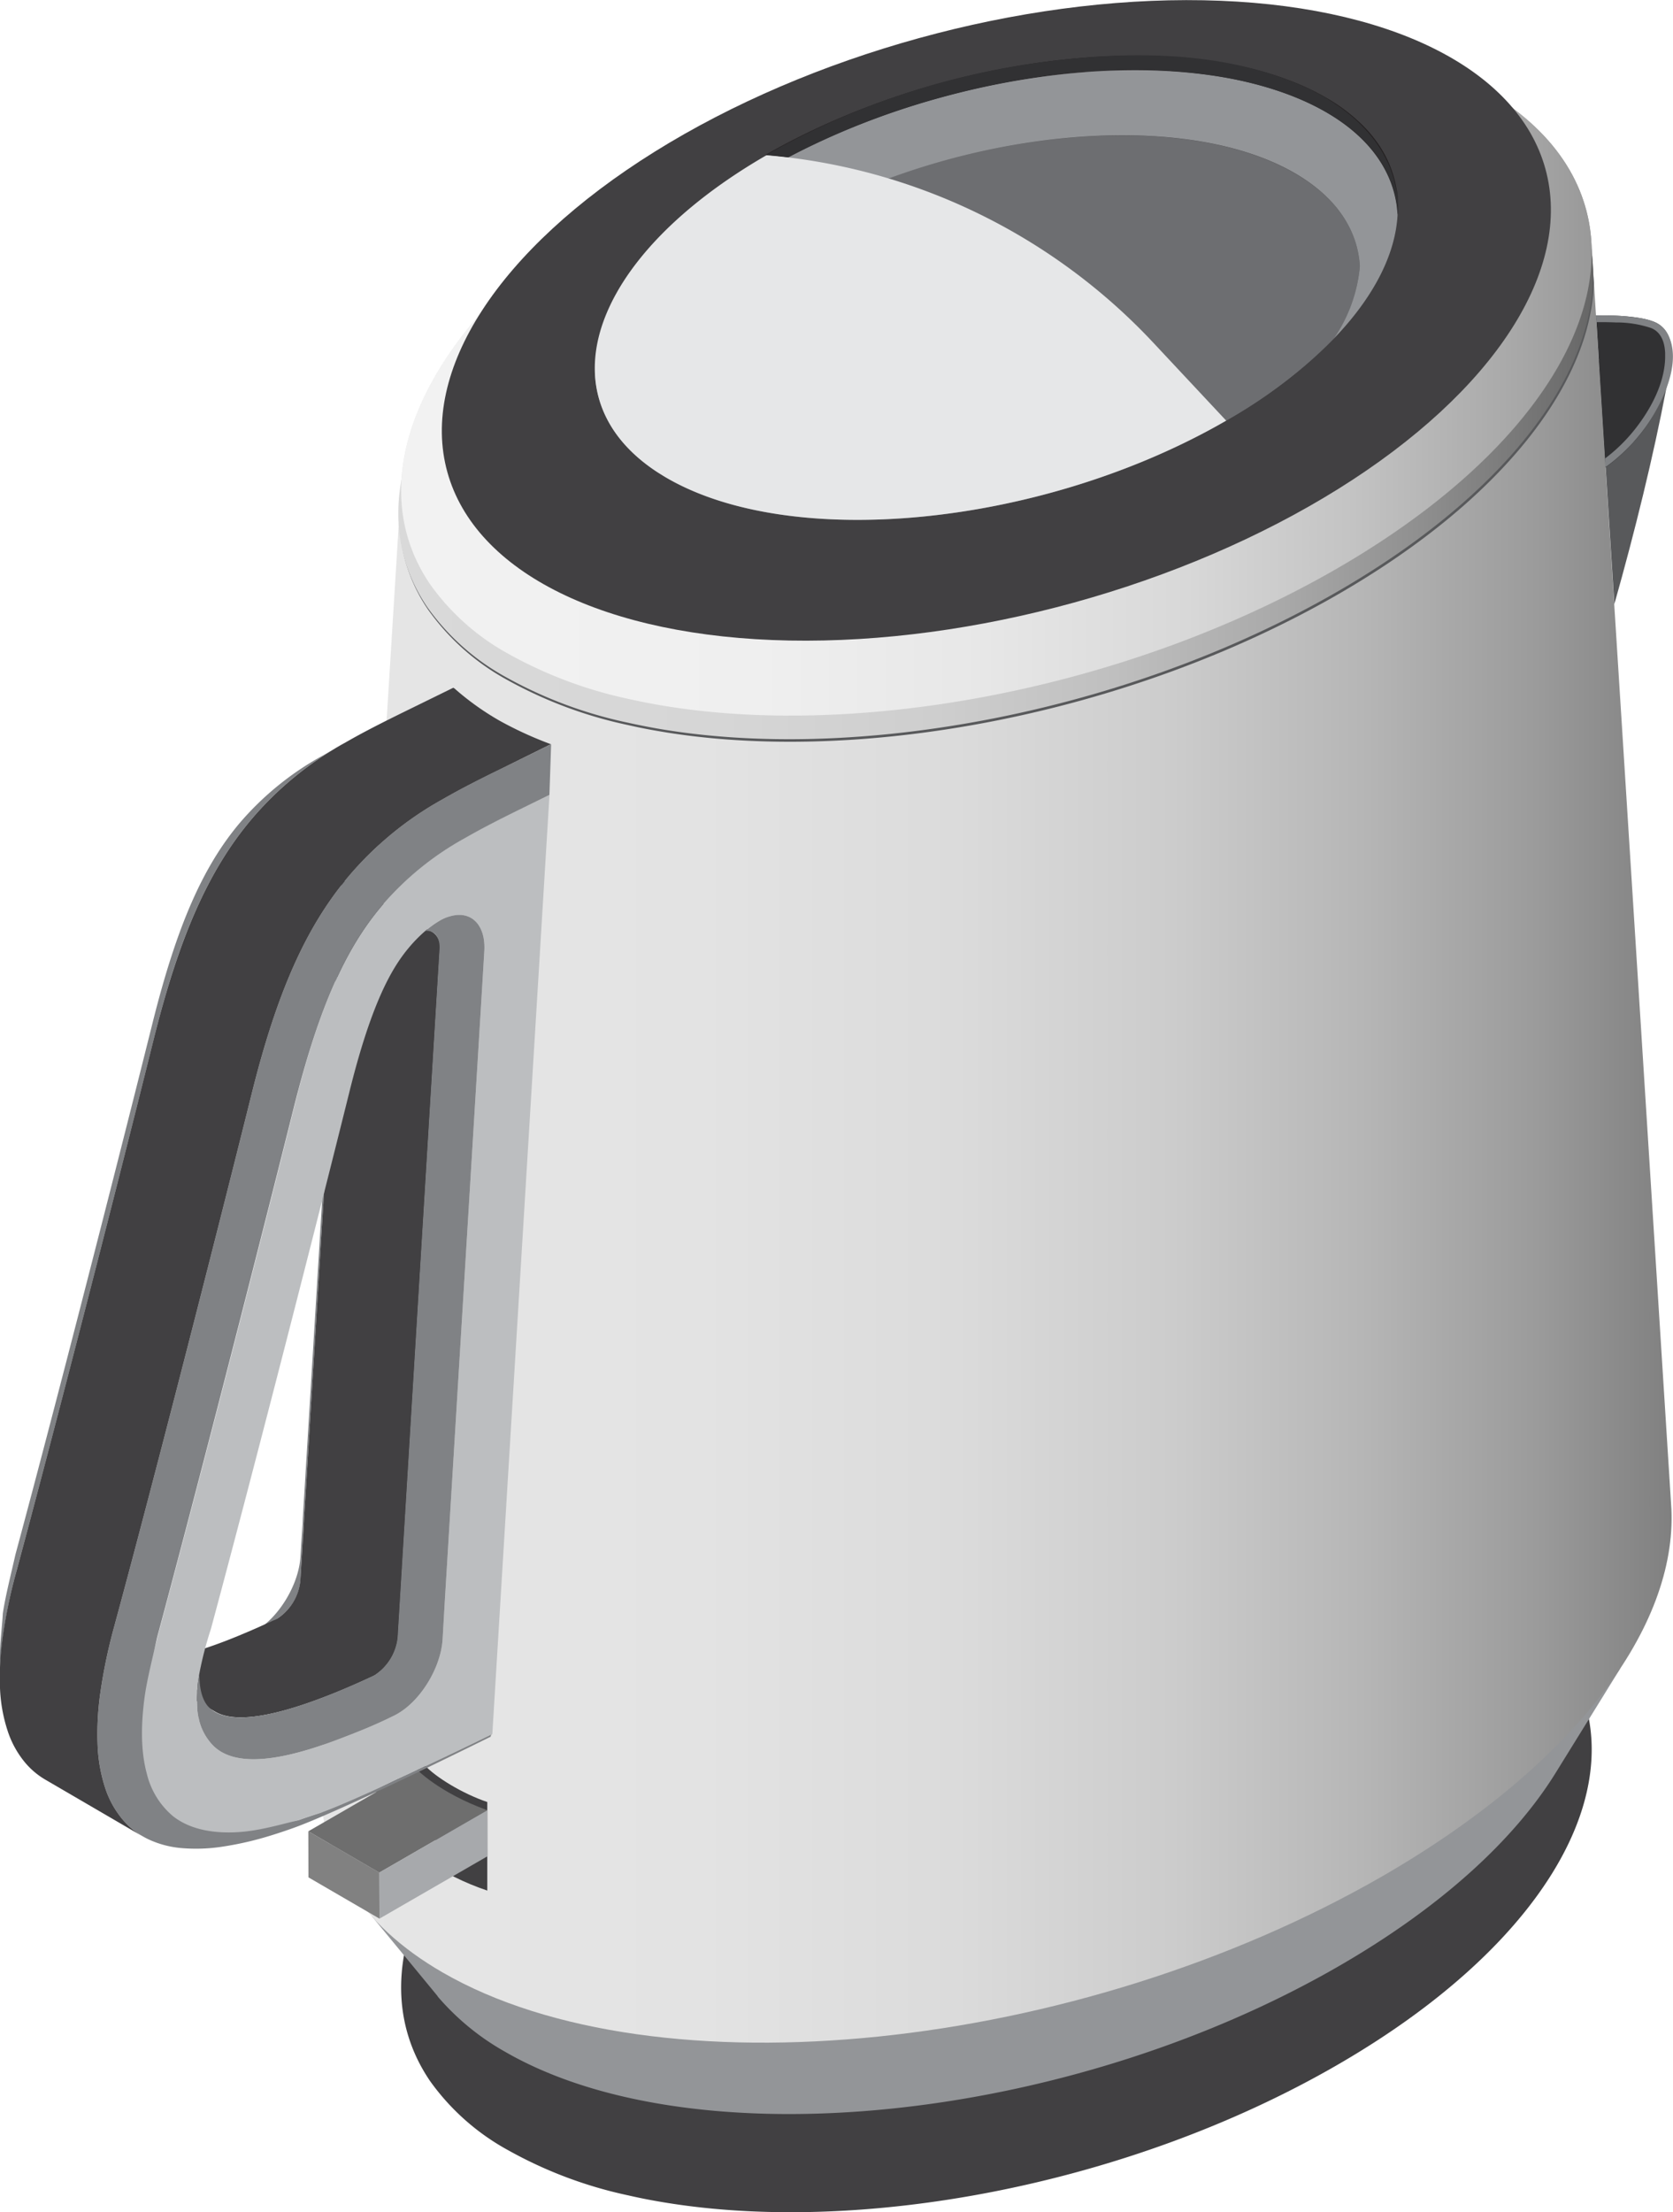
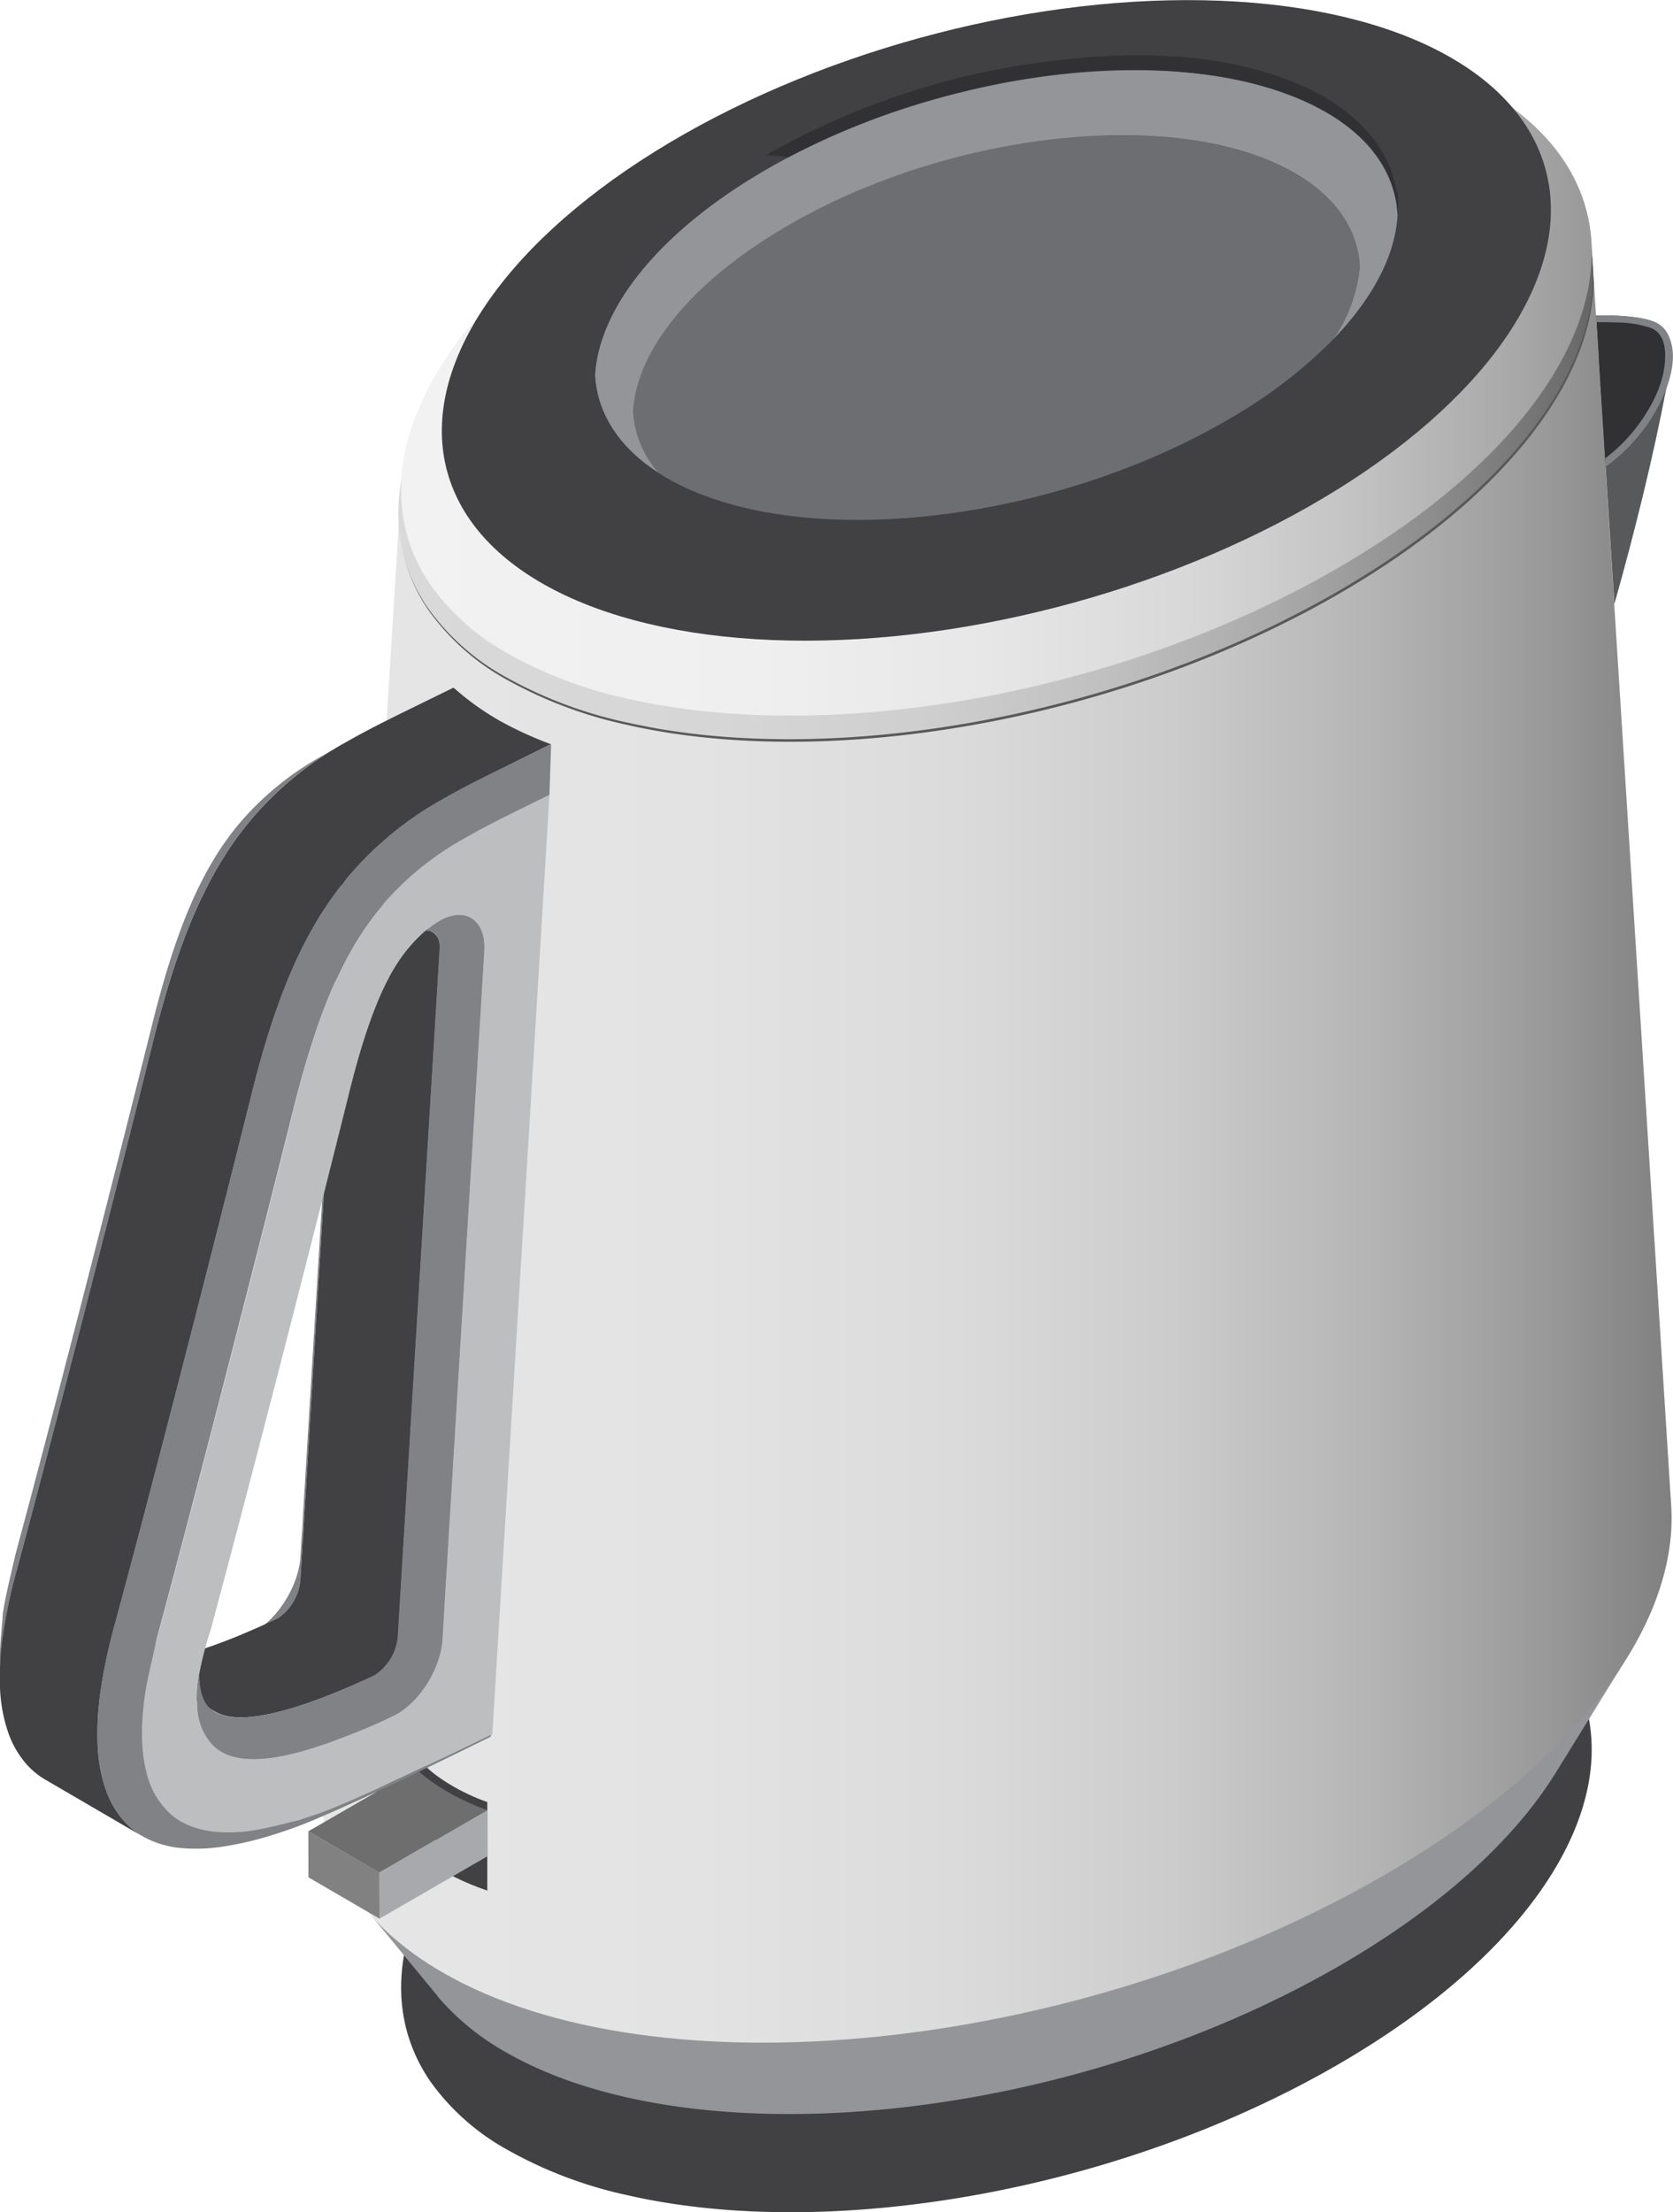
<svg xmlns="http://www.w3.org/2000/svg" width="302.4" height="399.68" viewBox="0 0 302.4 399.68">
  <defs>
    <style>
      .cls-1 {
        fill: #414042;
      }

      .cls-2 {
        fill: #939598;
      }

      .cls-3 {
        fill: url(#Безымянный_градиент_509);
      }

      .cls-4 {
        fill: #58595b;
      }

      .cls-5 {
        fill: url(#Безымянный_градиент_508);
      }

      .cls-6 {
        fill: url(#Безымянный_градиент_507);
      }

      .cls-7 {
        fill: #231f20;
      }

      .cls-8 {
        fill: url(#Безымянный_градиент_506);
      }

      .cls-9 {
        fill: #6d6e71;
      }

      .cls-10 {
        fill: #e6e7e8;
      }

      .cls-11 {
        fill: #313133;
      }

      .cls-12 {
        isolation: isolate;
      }

      .cls-13 {
        fill: #818181;
      }

      .cls-14 {
        fill: #6e6e6e;
      }

      .cls-15 {
        fill: #a7a9ac;
      }

      .cls-16 {
        fill: #808285;
      }

      .cls-17 {
        fill: #bcbec0;
      }
    </style>
    <linearGradient id="Безымянный_градиент_509" data-name="Безымянный градиент 509" x1="58.04" y1="187.05" x2="302.17" y2="187.05" gradientUnits="userSpaceOnUse">
      <stop offset="0" stop-color="#e6e6e6" />
      <stop offset="0.28" stop-color="#e3e3e3" />
      <stop offset="0.47" stop-color="#dbdbdb" />
      <stop offset="0.63" stop-color="#ccc" />
      <stop offset="0.77" stop-color="#b6b6b6" />
      <stop offset="0.9" stop-color="#9b9b9b" />
      <stop offset="1" stop-color="gray" />
    </linearGradient>
    <linearGradient id="Безымянный_градиент_508" data-name="Безымянный градиент 508" x1="72.01" y1="71.21" x2="287.96" y2="71.21" gradientUnits="userSpaceOnUse">
      <stop offset="0" stop-color="#d9d9d9" />
      <stop offset="0.27" stop-color="#d6d6d6" />
      <stop offset="0.45" stop-color="#cecece" />
      <stop offset="0.6" stop-color="#bfbfbf" />
      <stop offset="0.74" stop-color="#a9a9a9" />
      <stop offset="0.86" stop-color="#8e8e8e" />
      <stop offset="0.98" stop-color="#6d6d6d" />
      <stop offset="1" stop-color="#666" />
    </linearGradient>
    <linearGradient id="Безымянный_градиент_507" data-name="Безымянный градиент 507" x1="72.51" y1="67.17" x2="287.7" y2="67.17" gradientUnits="userSpaceOnUse">
      <stop offset="0" stop-color="#f2f2f2" />
      <stop offset="0.3" stop-color="#efefef" />
      <stop offset="0.49" stop-color="#e7e7e7" />
      <stop offset="0.66" stop-color="#d8d8d8" />
      <stop offset="0.8" stop-color="#c3c3c3" />
      <stop offset="0.94" stop-color="#a7a7a7" />
      <stop offset="1" stop-color="#999" />
    </linearGradient>
    <linearGradient id="Безымянный_градиент_506" data-name="Безымянный градиент 506" x1="150.9" y1="103.86" x2="209.3" y2="2.7" gradientUnits="userSpaceOnUse">
      <stop offset="0" stop-color="#494647" />
      <stop offset="0.04" stop-color="#514e50" />
      <stop offset="0.21" stop-color="#6b6b6d" />
      <stop offset="0.35" stop-color="#7a7c7f" />
      <stop offset="0.45" stop-color="#808285" />
      <stop offset="0.55" stop-color="#75777a" />
      <stop offset="0.73" stop-color="#59595b" />
      <stop offset="0.96" stop-color="#2c282a" />
      <stop offset="1" stop-color="#231f20" />
    </linearGradient>
  </defs>
  <title>Чайник(2)Ресурс 28</title>
  <g id="Слой_2" data-name="Слой 2">
    <g id="Слой_1-2" data-name="Слой 1">
      <g>
        <path class="cls-1" d="M241.67,373.11C203.85,394.94,155,404,119.11,397.76q-2.81-.48-5.5-1.1a77.53,77.53,0,0,1-21.74-8.16A42.18,42.18,0,0,1,77.74,376c-14.25-20.93,1-51,40.8-73.93,48.73-28.14,115.8-35,149.8-15.4S290.4,345,241.67,373.11Z" />
        <g>
          <g>
            <path class="cls-2" d="M292.92,301.37l-5.45,4.23c3.38-14.67-2.48-28.19-18.57-37.48-34.22-19.75-101.71-12.82-150.76,15.5-32.49,18.76-48.73,42.19-46,61.62l-3.76-5.42-1.13,6.44,11.85,14.39,0,.05h0a45.13,45.13,0,0,0,12.19,10c34.22,19.76,101.72,12.82,150.76-15.5,18.47-10.66,31.69-22.83,39.16-34.92h0Z" />
            <path class="cls-3" d="M250,338.91C194.67,370.82,118.58,378.65,80,356.37c-15.2-8.77-22.3-20.92-22-34.37L72.17,93.21l.24-3.94L72.55,87c.93-18,16.9-38.59,46-55.38,48.73-28.14,115.8-35,149.8-15.4,12.53,7.23,18.82,17.06,19.33,28l.06,1,.37,5.94,14,221.48C303.09,293.85,284.83,318.77,250,338.91Z" />
            <g>
              <path class="cls-4" d="M288.1,51.13c-.58,18.24-16.64,39.16-46.17,56.21-38,21.91-87,31-123,24.74q-2.81-.48-5.51-1.1A78.28,78.28,0,0,1,91.6,122.8a42.49,42.49,0,0,1-14.18-12.6,29.65,29.65,0,0,1-5.25-17,32.92,32.92,0,0,1,.24-3.94c2.11-17.52,18-37.13,46-53.27C167.27,7.77,234.57.85,268.69,20.55c11.24,6.49,17.47,15.05,19,24.64Z" />
              <path class="cls-5" d="M241.76,106.88c-37.95,21.91-87,31-123,24.74q-2.8-.5-5.51-1.1a78.6,78.6,0,0,1-21.82-8.19,42.49,42.49,0,0,1-14.18-12.6c-14.3-21,1-51.14,40.94-74.19C167.1,7.31,234.4.39,268.53,20.09S290.66,78.64,241.76,106.88Z" />
              <path class="cls-6" d="M241.67,102.72c-37.82,21.83-86.68,30.87-122.56,24.65-1.87-.32-3.7-.69-5.5-1.09a78.15,78.15,0,0,1-21.74-8.16,42.3,42.3,0,0,1-14.13-12.56c-14.25-20.93,1-51,40.8-73.93,48.73-28.14,115.8-35,149.8-15.4S290.4,74.58,241.67,102.72Z" />
            </g>
            <ellipse class="cls-1" cx="180.1" cy="57.87" rx="102.95" ry="52.88" transform="translate(-8.91 50.02) rotate(-15.43)" />
-             <path class="cls-7" d="M252.66,38.79c-.45-7.26-4.69-13.77-13-18.58-9.65-5.57-23.25-8-38.22-7.48l-.55,0-.74,0-.91,0-.31,0-.77,0-.18,0-.73,0-.38,0L196,13l-1,.08-.68.06-.66.06c-1,.09-1.95.2-2.94.32l-1,.12h0L187.5,14l-2.34.36-.86.14-.8.14-.77.13-.1,0-.89.17-1.07.2-1,.2-1,.21q-2.53.53-5.09,1.16l-1.08.27c-1.13.3-2.27.6-3.41.92l-.73.21-.73.21-1,.3-1.16.36-.83.26-1,.32-1,.32-1,.34-1,.34-1,.35-1.7.62-.47.17-1.74.67-1,.39-1,.39-1,.4-1,.41-1,.41-.95.42c-.63.29-1.26.57-1.89.87l-.94.44c-.94.44-1.86.9-2.79,1.37l-1.83.95h0c-1.32-.16-2.64-.3-4-.41C171.44,9,216.69,4.36,239.63,17.61a31.46,31.46,0,0,1,6.94,5.3l.28.29a22.77,22.77,0,0,1,1.76,2.1l.45.61.21.31c.14.21.27.42.4.63A20,20,0,0,1,252.66,38.79Z" />
            <path class="cls-8" d="M252.66,38.79c-.73,12.11-11.5,25.9-31,37.17-32.88,19-78.13,23.63-101.06,10.39-8.34-4.81-12.58-11.33-13-18.58.73-12.12,11.5-25.9,31-37.17,32.87-19,78.12-23.64,101.06-10.39C248,25,252.21,31.53,252.66,38.79Z" />
            <path class="cls-9" d="M245.8,48.09a27.38,27.38,0,0,1-4.71,13.09A88.06,88.06,0,0,1,221.64,76l-1.59.9c-32.73,18.22-76.9,22.52-99.47,9.49-.53-.3-1-.61-1.53-.93a18.34,18.34,0,0,1-4.64-11.08c.65-11,10.41-23.46,28.08-33.67h0c1.18-.68,2.38-1.34,3.59-2h0c29.39-15.51,68-18.94,87.92-7.42C241.56,35.63,245.4,41.52,245.8,48.09Z" />
            <path class="cls-2" d="M241.09,61.18a27.41,27.41,0,0,0,4.71-13.09c-.4-6.57-4.24-12.46-11.79-16.82-19.95-11.52-58.53-8.09-87.92,7.42h0c-1.21.64-2.4,1.3-3.59,2h0c-17.67,10.21-27.43,22.69-28.08,33.67a18.34,18.34,0,0,0,4.64,11.08c-7.33-4.71-11.08-10.85-11.5-17.65.73-12.12,11.5-25.9,31-37.17,32.87-19,78.12-23.64,101.06-10.39,8.34,4.81,12.58,11.32,13,18.58C252.23,46,248.28,53.71,241.09,61.18Z" />
-             <path class="cls-10" d="M221.64,76l-1.59.9c-32.73,18.22-76.9,22.52-99.47,9.49-.53-.3-1-.61-1.53-.93-7.33-4.71-11.08-10.85-11.5-17.65-.78-12.71,10.09-27.69,31-39.77h0c1.33.11,2.65.25,4,.41h0a108.26,108.26,0,0,1,66,33.56Z" />
            <path class="cls-11" d="M252.66,38.79c-1-16.2-19.4-23-33-25.09-16.92-2.57-34.58-.36-51,4.3a136,136,0,0,0-26.16,10.41c-1.32-.16-2.65-.3-4-.41a137.33,137.33,0,0,1,51.15-16.93c15.11-1.91,31.79-1.8,45.94,4.52,9.41,4.2,17.66,12.14,17,23.2C252.21,31.53,252.91,34.54,252.66,38.79Z" />
          </g>
          <path class="cls-1" d="M88.08,325.58l0,16c-4-1.34-8.3-3.43-10.66-5.4L80.31,334,77.15,331l-9.46-7.51,9.07-4.56C78.73,321.08,83.56,324.05,88.08,325.58Z" />
          <g class="cls-12">
            <polygon class="cls-13" points="68.59 346.65 55.75 339.19 55.73 330.87 68.56 338.33 68.59 346.65" />
            <path class="cls-14" d="M68.56,338.33l-12.83-7.46L75.25,319.6s4,4.26,12.83,7.46Z" />
            <polygon class="cls-15" points="88.08 327.06 88.11 335.38 68.59 346.65 68.56 338.33 88.08 327.06" />
          </g>
          <g>
            <path class="cls-4" d="M302.25,64.17h0q-.47,2.76-1,5.69c0,.17-.06.34-.1.51-2.29,12-5.63,25.64-9.35,38.77l-1.57-24.71v0l-.1-1.56L289,65.12c5.53-.48,9.93-.76,12-.88Z" />
            <path class="cls-11" d="M302.25,64.17h0a17.72,17.72,0,0,1-1,5.69A29.46,29.46,0,0,1,295.17,80l-.33.35a32.39,32.39,0,0,1-4.63,4.11v0l-.1-1.56L289,65.12l-.43-6.89L288.47,57c4.75-.08,8.6.32,10.66,1.21l0,0a4.47,4.47,0,0,1,.49.25,4.13,4.13,0,0,1,.59.41l0,0C301.58,60,302.24,61.85,302.25,64.17Z" />
            <path class="cls-16" d="M301.13,70.37a30.64,30.64,0,0,1-5.31,8.85l-.65.75-.33.35a32.67,32.67,0,0,1-4.63,4.08l-.1-1.56a29.79,29.79,0,0,0,5.64-5.58c2.48-3.21,4.7-7.26,5.15-11.41a12.31,12.31,0,0,0,.08-1.61c0-.15,0-.3,0-.45-.08-1.88-.68-3.79-2.56-4.53a19.7,19.7,0,0,0-6.33-1c-1.17-.05-2.35-.07-3.52-.05L288.47,57v0a42.13,42.13,0,0,1,7.7.43,11.26,11.26,0,0,1,3,.8l0,0a5.38,5.38,0,0,1,1.08.66l0,0a4.34,4.34,0,0,1,1.11,1.31,6.68,6.68,0,0,1,.39.81C302.93,63.83,302.32,67.27,301.13,70.37Z" />
          </g>
        </g>
        <g class="cls-12">
          <path class="cls-16" d="M50.19,292.4l-1.87,1.08L45.75,295c.15-.09.26-.2.41-.29,4.25-2.47,7.83-8.38,8.15-13.44l0,4.33A9.33,9.33,0,0,1,50.19,292.4Z" />
          <polygon class="cls-16" points="54.29 285.61 54.31 281.28 54.73 274.36 54.71 278.69 54.29 285.61" />
          <polygon class="cls-16" points="54.71 278.69 54.73 274.36 61.5 163.07 61.49 167.4 54.71 278.69" />
          <polygon class="cls-16" points="61.49 167.4 61.5 163.07 61.88 156.94 61.86 161.26 61.49 167.4" />
          <path class="cls-16" d="M61.9,156.31l0,4.64c0,.1,0,.21,0,.32l0-4.33C61.89,156.72,61.9,156.52,61.9,156.31Z" />
          <path class="cls-1" d="M78.24,168.45l-17.6-10.22a3.1,3.1,0,0,1,1.22,3l-.37,6.13h0L54.71,278.69l-.42,6.92a9.33,9.33,0,0,1-4.1,6.79l-.4.2Q45,294.83,41,296.39c-8.05,3.1-15.76,4.94-19.68,2.66l17.6,10.22c3.92,2.28,11.63.44,19.67-2.65q4.07-1.56,8.85-3.79l.39-.21a9.32,9.32,0,0,0,4.11-6.79l.42-6.92,6.77-111.28h0l.38-6.14A3.13,3.13,0,0,0,78.24,168.45Z" />
          <g>
            <path class="cls-17" d="M71,310.05a8.88,8.88,0,0,0,.8-.42A6.94,6.94,0,0,0,71,310.05Z" />
            <path class="cls-17" d="M94.11,146.14c-3.61,1.77-7,3.46-10.06,5.25A54,54,0,0,0,69,163.67C62.41,171.46,57.69,182,53.28,199.6c-7.79,31.29-18.46,72.62-24.82,96.18-.76,3.51-2.85,8.53-3.34,11.74-3.06,20.16,5.57,24.24,19,24.69,2.58.08,7-2.69,9.91-3.38,1.19-.43,2.54-.89,3.72-1.24,4.18-1.49,12.64-5.39,20.24-9,6.72-3.21,11-5.29,11-5.29l1.35-22.15.42-6.92,6.78-111.28.37-6.14,1.41-23.18Zm-6.57,25.71L87.17,178,80.4,289.27,80,296.2c-.32,5.06-3.9,11-8.15,13.43a8.88,8.88,0,0,1-.8.42c-3.36,1.67-6.3,2.82-9.11,3.9-9.56,3.7-19.36,6-23.7,1.13a10.52,10.52,0,0,1-1-1.33c-.08-.13-.17-.27-.24-.4l-.23-.43c-.14-.29-.28-.59-.4-.9a11.65,11.65,0,0,1-.4-1.3c0-.15-.07-.3-.11-.46l-.12-.7-.09-.73,0-.39a20.16,20.16,0,0,1,0-2.46l0-.5.06-.62,0-.27c.08-.69.18-1.42.32-2.2a64.27,64.27,0,0,1,2.09-8.07c6.38-23.64,17.1-65.17,24.92-96.57,4.09-16.68,7.85-22.9,10.78-26.43a26.44,26.44,0,0,1,3.06-3.13,17.72,17.72,0,0,1,2.39-1.74,7.47,7.47,0,0,1,2.16-.93C85.3,164.48,87.82,167.25,87.54,171.85Z" />
          </g>
          <path class="cls-16" d="M87.54,171.85,87.17,178,80.4,289.27,80,296.2c-.32,5.06-3.9,11-8.15,13.43a8.88,8.88,0,0,1-.8.42c-3.36,1.67-6.3,2.82-9.11,3.9-9.56,3.7-19.36,6-23.7,1.13a10.52,10.52,0,0,1-1-1.33c-.08-.13-.17-.27-.24-.4l-.23-.43c-.14-.29-.28-.59-.4-.9a11.65,11.65,0,0,1-.4-1.3c0-.15-.07-.3-.11-.46l-.12-.7-.09-.73,0-.39a20.16,20.16,0,0,1,0-2.46l0-.5.06-.62,0-.27c.08-.69.18-1.42.32-2.2q0,4,1.5,5.82c3.27,3.79,11.91,1.9,21-1.59q4.07-1.56,8.85-3.79l.39-.21a9.32,9.32,0,0,0,4.11-6.79l.42-6.92,6.78-111.28.37-6.14c.13-2.11-.92-3.46-2.54-3.3a17.72,17.72,0,0,1,2.39-1.74,7.47,7.47,0,0,1,2.16-.93C85.3,164.48,87.82,167.25,87.54,171.85Z" />
          <path class="cls-16" d="M90.37,139c-3.67,1.79-7.11,3.53-10.37,5.41a61.19,61.19,0,0,0-17,13.93C55.29,167.51,50,179.37,45.4,198,37.61,229.22,27,270.51,20.61,294a96.81,96.81,0,0,0-2.43,11.55,53.52,53.52,0,0,0-.54,9.67A28.32,28.32,0,0,0,19,323a17.08,17.08,0,0,0,3.22,5.8,14,14,0,0,0,4.51,3.47,17.56,17.56,0,0,0,5.94,1.62,31.11,31.11,0,0,0,7.44-.23,59.31,59.31,0,0,0,9-2.08c1.29-.4,2.58-.83,3.89-1.3,4.4-1.57,13-5.53,20.64-9.18s14.38-7,15.05-7.32a.53.53,0,0,1,.28-.47s-4.7,2.31-11,5.29c-7.6,3.62-16.06,7.52-20.24,9-1.18.37-2.53.82-3.72,1.25-3.65.87-7.19,1.94-11,2.17-4.12.25-8.51-.34-11.75-2.89a14.43,14.43,0,0,1-4.72-7.66c-1.21-4.47-1-9.47-.38-14,.45-3.22,1.48-7.13,2.24-10.64,6.36-23.56,17-64.89,24.82-96.18C57.69,182,62.41,171.46,69,163.67a54,54,0,0,1,15.1-12.28c3.11-1.79,6.45-3.48,10.06-5.25l5.15-2.52.31-9.16Z" />
          <path class="cls-16" d="M0,302.33c0-1.18,0-2.44,0-3.27,0-2.38.39-5.24.51-7.56C1,288.28,2,284.37,2.79,280.86c6.37-23.55,17-64.89,24.82-96.18,4.41-17.61,9.13-28.14,15.67-35.93a53.83,53.83,0,0,1,15.11-12.27l4-2.32a60.56,60.56,0,0,0-17,13.93c-7.7,9.2-13,21.06-17.59,39.66C20,219,9.36,260.28,3,283.78A93.14,93.14,0,0,0,.59,295.34,55.75,55.75,0,0,0,0,302.33Z" />
          <path class="cls-1" d="M99.57,134.46,90.37,139c-3.67,1.79-7.11,3.53-10.37,5.41a61.06,61.06,0,0,0-17,13.94C55.29,167.51,50,179.38,45.4,198,37.61,229.22,27,270.51,20.61,294a96.81,96.81,0,0,0-2.43,11.55,52.62,52.62,0,0,0-.54,9.67A28.32,28.32,0,0,0,19,323a17.08,17.08,0,0,0,3.22,5.8,14.18,14.18,0,0,0,3.58,3L8.18,321.53a13.94,13.94,0,0,1-3.58-3,17.3,17.3,0,0,1-3.22-5.81A28.25,28.25,0,0,1,0,305a52.58,52.58,0,0,1,.55-9.66A93.14,93.14,0,0,1,3,283.78c6.34-23.5,17-64.78,24.78-96,4.63-18.6,9.89-30.46,17.59-39.66a60.56,60.56,0,0,1,17-13.93c3.25-1.88,6.7-3.62,10.36-5.42l9.2-4.51.2.11a49,49,0,0,0,8.2,5.86A67.61,67.61,0,0,0,99.57,134.46Z" />
        </g>
      </g>
    </g>
  </g>
</svg>